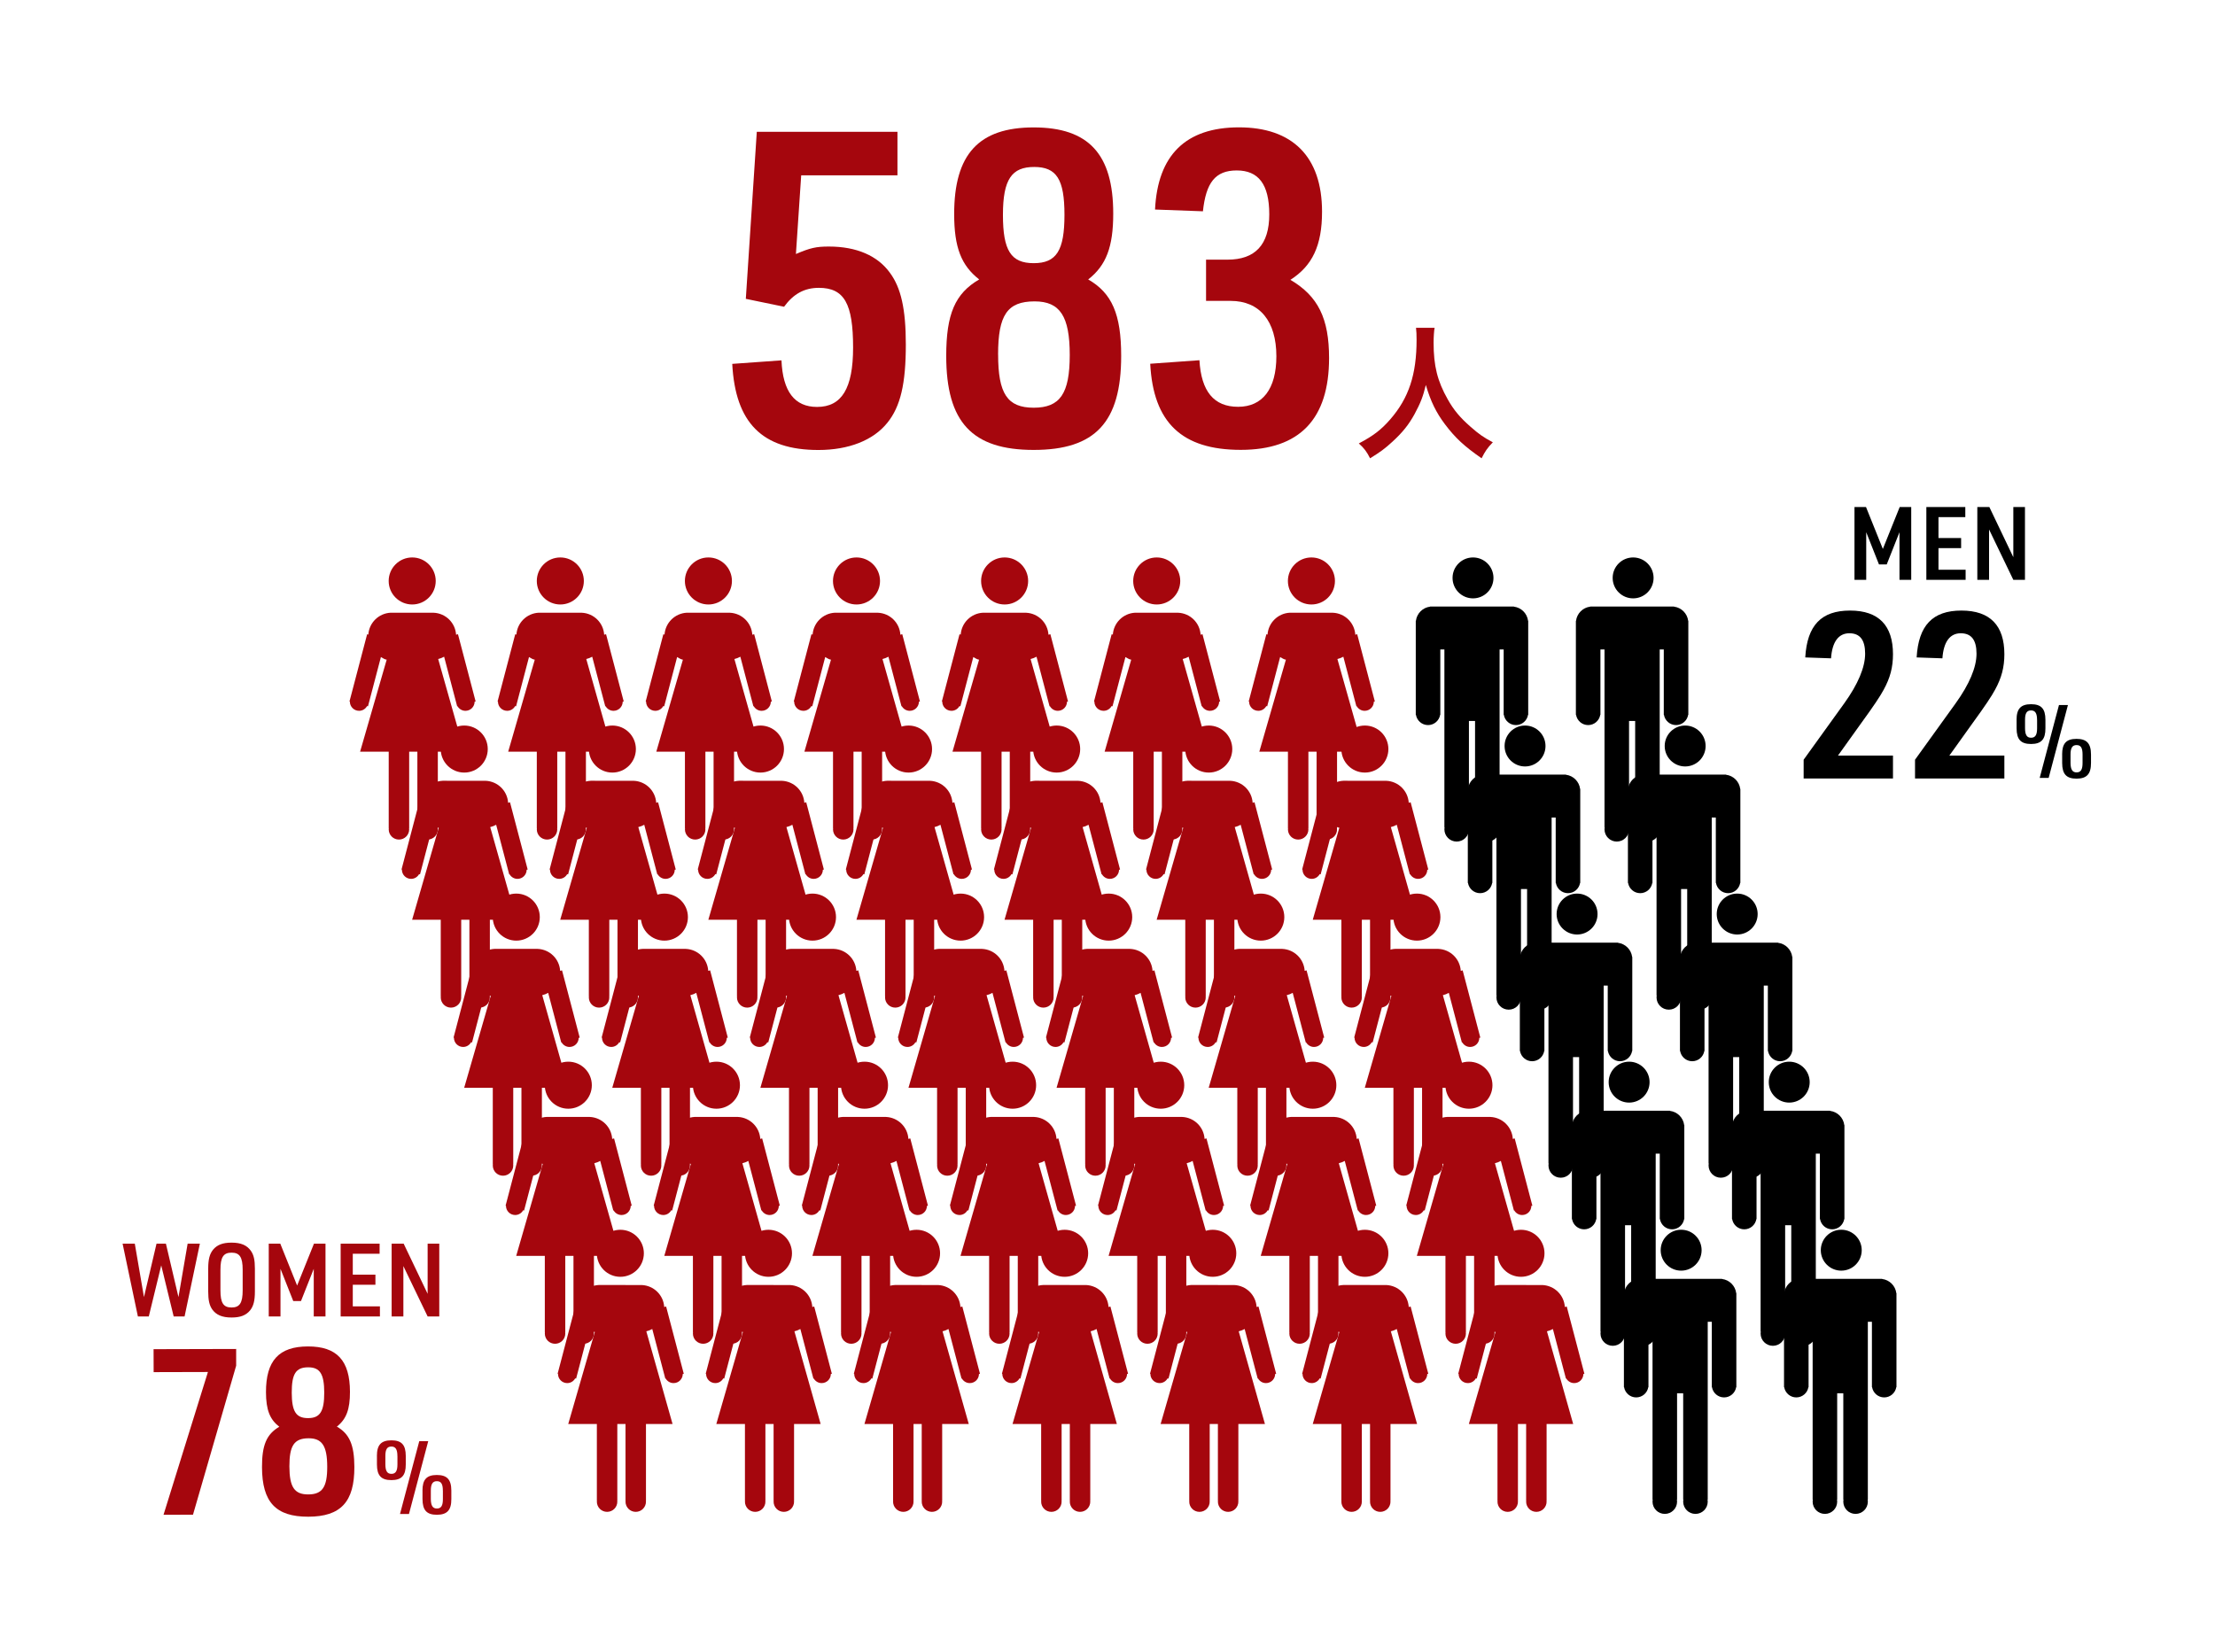
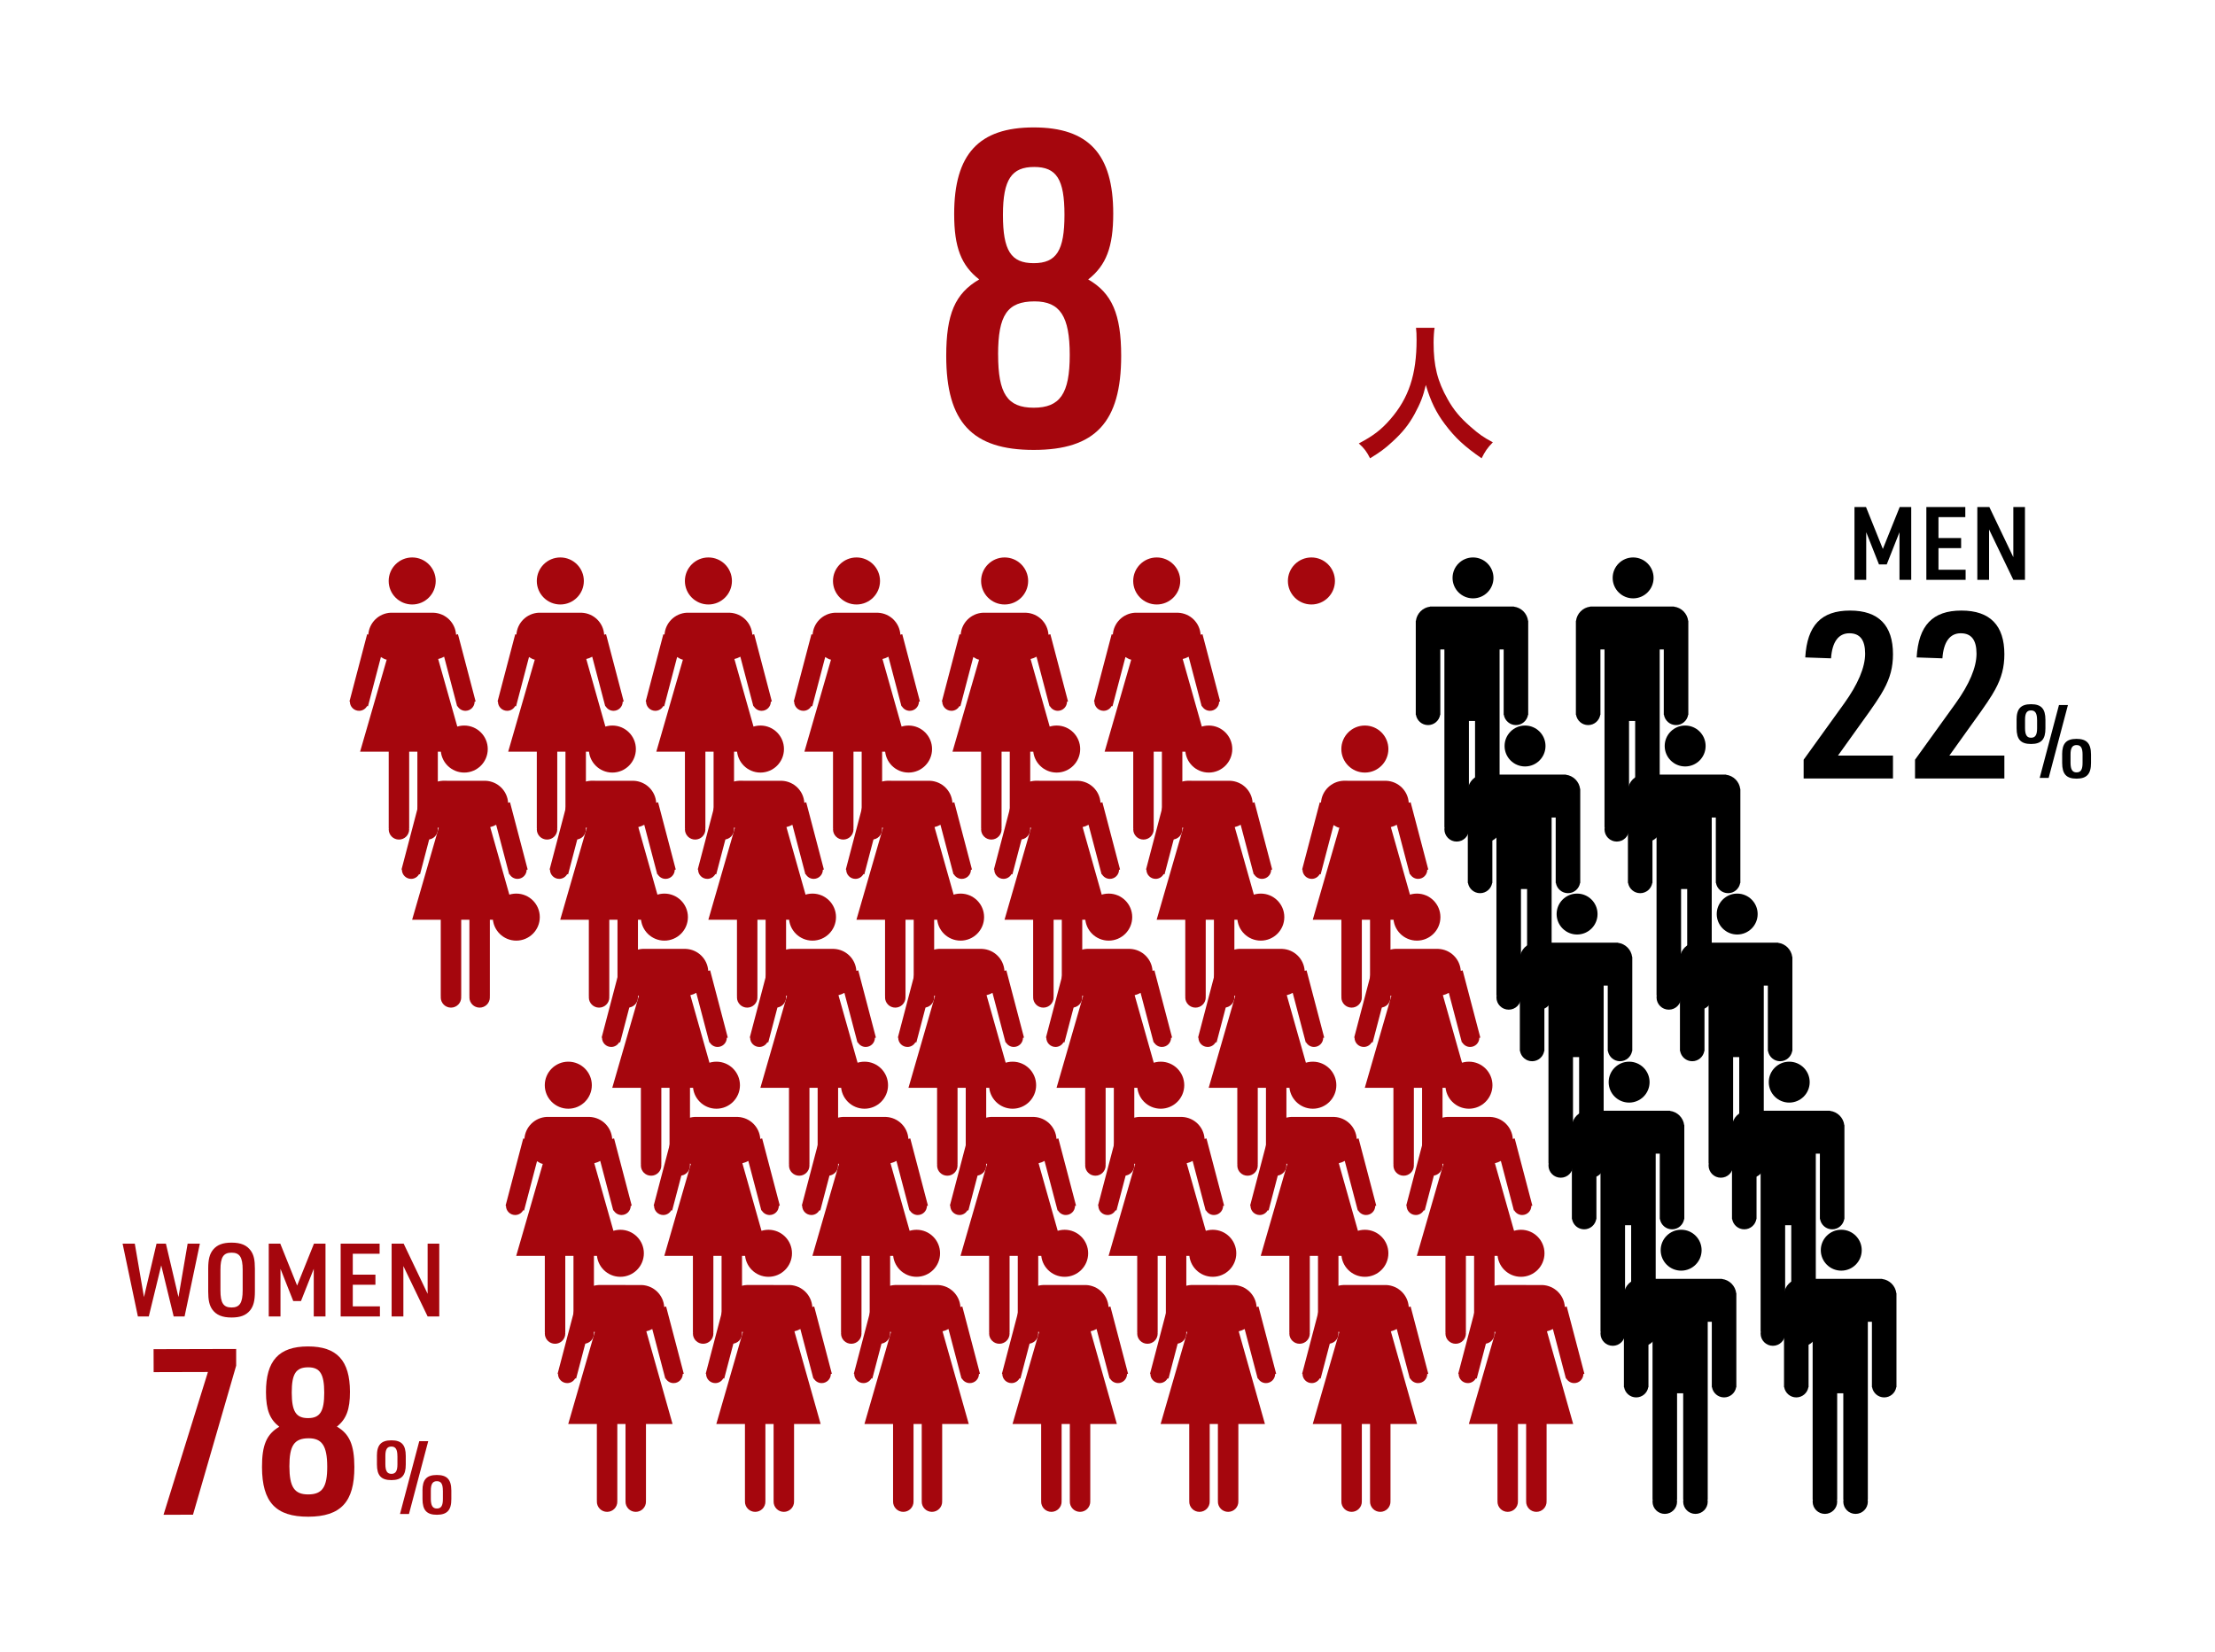
<svg xmlns="http://www.w3.org/2000/svg" id="_レイヤー_2" data-name="レイヤー 2" viewBox="0 0 630 470">
  <defs>
    <style>
      .cls-1 {
        fill: none;
      }

      .cls-1, .cls-2, .cls-3 {
        stroke-width: 0px;
      }

      .cls-2 {
        fill: #a5060d;
      }

      .cls-3 {
        fill: #000;
      }
    </style>
  </defs>
  <g id="_レイヤー_2-2" data-name="レイヤー 2">
    <g>
      <g>
-         <path class="cls-2" d="M215.26,37.5h40v12.38h-27.38l-1.5,22.38c4.12-1.75,5.75-2.12,9.38-2.12,7.88,0,13.88,2.62,17.38,7.5,3.12,4.25,4.5,10.25,4.5,20.38,0,11.12-1.5,17.62-5.25,22.25-4,5-11,7.75-19.62,7.75-16,0-23.62-7.75-24.5-24.5l14-1c.38,8.88,3.75,13.25,10.12,13.25,7,0,10.25-5.25,10.25-16.88,0-12.5-2.5-17-9.75-17-4.12,0-7.25,1.75-9.88,5.38l-10.88-2.25,3.12-47.5Z" />
        <path class="cls-2" d="M271.39,60.87c0-17,7-24.62,22.62-24.62s22.62,7.62,22.62,24.5c0,9.5-2,14.75-7.12,18.75,6.75,3.88,9.38,9.88,9.38,21.75,0,18.88-7.38,26.75-24.88,26.75s-24.88-7.88-24.88-26.75c0-11.88,2.5-17.75,9.38-21.75-5.12-4-7.12-9.12-7.12-18.62ZM283.89,100.87c0,11.12,2.62,15.12,10.12,15.12s10.25-4,10.25-15-2.75-15.25-10-15.25c-7.75,0-10.38,3.88-10.38,15.12ZM285.26,61.12c0,10.12,2.25,13.75,8.75,13.75s8.75-3.62,8.75-13.75-2.25-13.62-8.62-13.62-8.88,3.5-8.88,13.62Z" />
-         <path class="cls-2" d="M343.01,73.87h6.12c7.88,0,11.88-4.25,11.88-12.88s-3.12-12.5-9.25-12.5-8.75,3.5-9.62,11.62l-13.62-.5c.75-15.5,8.75-23.38,23.88-23.38s23.62,8.25,23.62,24c0,9.62-2.75,15.38-9,19.38,7.88,4.62,11,11,11,22.25,0,17.38-8.38,26.12-25.12,26.12s-24.88-7.75-25.75-24.5l14-1c.5,8.88,4.12,13.25,11,13.25s10.88-5,10.88-14.38c0-10-4.75-15.75-13-15.75h-7v-11.75Z" />
      </g>
      <path class="cls-2" d="M408.04,93.24c-.16.7-.29,2.75-.29,4.22,0,6.6,1.07,10.94,4.02,16.15,1.72,3.07,3.57,5.25,6.48,7.79,2.42,2.13,3.65,2.99,6.35,4.43-1.56,1.6-2.21,2.58-3.2,4.55-5-3.48-7.5-5.82-10.41-9.67-2.5-3.32-4.06-6.48-5.45-11.19-.78,3.28-1.52,5.16-3.2,8.28-1.64,2.99-3.4,5.21-6.31,7.87-2.13,1.97-3.48,2.95-6.35,4.71-.94-1.89-1.72-2.91-3.2-4.22,4.18-2.21,6.35-3.89,8.93-6.84,5.29-6.07,7.5-12.79,7.5-22.62,0-1.6-.04-2.34-.16-3.44h5.29Z" />
    </g>
    <g>
      <g>
        <g>
          <path class="cls-2" d="M59.14,390.32l-15.44.04-.02-6.53,23.49-.06v4.75s-12.28,42.4-12.28,42.4l-8.38.02,12.63-40.62Z" />
          <path class="cls-2" d="M75.65,396.08c-.02-8.97,3.66-13.01,11.91-13.03,8.25-.02,11.96,3.99,11.98,12.9.01,5.02-1.04,7.79-3.73,9.91,3.57,2.04,4.96,5.2,4.98,11.47.03,9.96-3.86,14.13-13.1,14.16-9.24.02-13.14-4.12-13.17-14.09-.02-6.27,1.29-9.38,4.92-11.5-2.71-2.1-3.77-4.81-3.79-9.82ZM82.31,417.18c.02,5.87,1.41,7.98,5.37,7.97,4.03-.01,5.41-2.13,5.39-7.93-.02-5.87-1.47-8.05-5.3-8.04-4.09.01-5.47,2.06-5.46,8ZM82.98,396.19c.01,5.35,1.21,7.26,4.64,7.25,3.43,0,4.61-1.93,4.6-7.27-.01-5.28-1.21-7.19-4.57-7.18-3.5,0-4.68,1.86-4.67,7.21Z" />
        </g>
        <path class="cls-2" d="M107.2,414.21c0-3.13,1.18-4.44,4.11-4.45,2.9,0,4.09,1.27,4.1,4.43v2.41c.02,3.16-1.17,4.47-4.07,4.48-2.93,0-4.12-1.29-4.13-4.46v-2.41ZM113.03,414.22c0-1.89-.53-2.7-1.72-2.69-1.22,0-1.71.82-1.7,2.7v2.35c.01,1.91.51,2.72,1.73,2.72,1.19,0,1.71-.82,1.7-2.73v-2.35ZM119.25,410h2.55s-5.48,20.72-5.48,20.72h-2.55s5.48-20.72,5.48-20.72ZM120.16,424.07c0-3.16,1.18-4.44,4.08-4.45,2.9,0,4.12,1.29,4.13,4.43v2.41c.02,3.16-1.2,4.47-4.1,4.48-2.9,0-4.09-1.29-4.1-4.46v-2.41ZM125.96,424.08c0-1.92-.5-2.7-1.72-2.69-1.19,0-1.71.82-1.7,2.7v2.35c.01,1.91.54,2.73,1.73,2.72,1.22,0,1.71-.82,1.7-2.73v-2.35Z" />
      </g>
      <g>
        <path class="cls-2" d="M34.86,353.81h3.48l2.61,15.2,3.57-15.2h2.67l3.57,15.2,2.61-15.2h3.48l-4.35,20.71h-3.1l-3.54-14.53-3.54,14.53h-3.1l-4.35-20.71Z" />
        <path class="cls-2" d="M59.22,360.92c0-2.67.41-4.18,1.39-5.4,1.16-1.39,2.76-2,5.25-2,2.67,0,4.38.73,5.51,2.35.81,1.16,1.13,2.58,1.13,5.05v6.5c0,2.67-.41,4.18-1.39,5.4-1.16,1.39-2.76,2-5.25,2-2.67,0-4.38-.73-5.51-2.32-.81-1.19-1.13-2.64-1.13-5.08v-6.5ZM69.02,361.24c0-3.57-.84-4.87-3.16-4.87s-3.16,1.3-3.16,4.87v5.86c0,3.57.84,4.87,3.16,4.87s3.16-1.31,3.16-4.87v-5.86Z" />
        <path class="cls-2" d="M76.44,353.81h3.28l4.79,11.92,4.79-11.92h3.28v20.71h-3.34v-13.55l-3.63,9.17h-2.2l-3.63-9.17v13.55h-3.34v-20.71Z" />
        <path class="cls-2" d="M96.89,353.81h11.08v2.87h-7.63v5.95h6.44v2.87h-6.44v6.15h7.72v2.87h-11.17v-20.71Z" />
        <path class="cls-2" d="M111.39,353.81h3.42l6.82,14.27v-14.27h3.31v20.71h-3.31l-6.9-14.33v14.33h-3.34v-20.71Z" />
      </g>
      <g>
        <g>
          <path class="cls-3" d="M527.46,144.25h3.28l4.79,11.92,4.79-11.92h3.28v20.71h-3.34v-13.55l-3.63,9.17h-2.2l-3.63-9.17v13.55h-3.34v-20.71Z" />
          <path class="cls-3" d="M547.9,144.25h11.08v2.87h-7.63v5.95h6.44v2.87h-6.44v6.15h7.72v2.87h-11.17v-20.71Z" />
          <path class="cls-3" d="M562.4,144.25h3.42l6.82,14.27v-14.27h3.31v20.71h-3.31l-6.9-14.33v14.33h-3.34v-20.71Z" />
        </g>
        <g>
          <g>
            <path class="cls-3" d="M513,216.13l11.55-16.04c3.89-5.41,5.94-10.23,5.94-14.12s-1.45-5.81-4.49-5.81-4.88,2.38-5.21,7.13l-7.33-.26c.53-9.11,4.55-13.33,12.74-13.33s12.21,4.29,12.21,12.41c0,3.7-.79,6.73-2.64,10.1q-1.39,2.64-6.2,9.24l-6.8,9.5h15.64v6.53h-25.41v-5.35Z" />
            <path class="cls-3" d="M544.68,216.13l11.55-16.04c3.89-5.41,5.94-10.23,5.94-14.12s-1.45-5.81-4.49-5.81-4.88,2.38-5.21,7.13l-7.33-.26c.53-9.11,4.55-13.33,12.74-13.33s12.21,4.29,12.21,12.41c0,3.7-.79,6.73-2.64,10.1q-1.39,2.64-6.2,9.24l-6.8,9.5h15.64v6.53h-25.41v-5.35Z" />
          </g>
          <path class="cls-3" d="M573.56,204.79c0-3.13,1.18-4.44,4.11-4.45,2.9,0,4.09,1.27,4.1,4.43v2.41c.02,3.16-1.17,4.47-4.07,4.48-2.93,0-4.12-1.29-4.13-4.46v-2.41ZM579.39,204.8c0-1.89-.53-2.7-1.72-2.69-1.22,0-1.71.82-1.7,2.7v2.35c.01,1.91.51,2.73,1.73,2.72,1.19,0,1.71-.82,1.7-2.73v-2.35ZM585.62,200.58h2.55s-5.48,20.72-5.48,20.72h-2.55s5.48-20.72,5.48-20.72ZM586.52,214.65c0-3.16,1.18-4.44,4.08-4.45,2.9,0,4.12,1.29,4.13,4.43v2.41c.01,3.16-1.2,4.47-4.1,4.48-2.9,0-4.09-1.29-4.1-4.46v-2.41ZM592.33,214.66c0-1.91-.5-2.7-1.72-2.69-1.19,0-1.71.82-1.7,2.7v2.35c.01,1.91.54,2.73,1.72,2.72,1.22,0,1.71-.82,1.7-2.73v-2.35Z" />
        </g>
      </g>
      <g>
        <circle class="cls-2" cx="285.74" cy="165.28" r="6.69" />
        <path class="cls-2" d="M298.73,180.43l-.52.14c-.21-3.4-2.96-6.1-6.38-6.25h0s-12.21-.01-12.21-.01h0c-3.4.16-6.14,2.84-6.37,6.22l-.34-.09-5.02,19.12.11.03s0,0,0,.01c0,1.45,1.17,2.62,2.62,2.62.98,0,1.83-.55,2.27-1.35l.26.07,3.68-14.02c.62.32.93.64,1.64.76l-7.56,26.17h8.14v21.77h.03c-.01.11-.03.21-.03.32,0,1.61,1.3,2.91,2.91,2.91s2.91-1.3,2.91-2.91c0-.11-.02-.22-.03-.32h.03v-21.77h2.33v21.77h.03c-.01.11-.03.21-.03.32,0,1.61,1.3,2.91,2.91,2.91s2.91-1.3,2.91-2.91c0-.11-.02-.22-.03-.32h.03v-21.77h7.56l-7.46-26.36c.6-.14,1.16-.37,1.69-.66l3.71,14.11.1-.03c.45.78,1.29,1.31,2.25,1.31,1.43,0,2.6-1.15,2.61-2.58l.29-.08-5.02-19.12Z" />
      </g>
      <g>
        <circle class="cls-2" cx="300.54" cy="213.1" r="6.69" />
        <path class="cls-2" d="M313.53,228.24l-.52.14c-.21-3.4-2.96-6.1-6.38-6.25h0s-12.21-.01-12.21-.01h0c-3.4.16-6.14,2.84-6.37,6.22l-.34-.09-5.02,19.12.11.03s0,0,0,.01c0,1.45,1.17,2.62,2.62,2.62.98,0,1.83-.55,2.27-1.35l.26.07,3.68-14.02c.62.32.93.64,1.64.76l-7.56,26.17h8.14v21.77h.03c-.01.11-.03.21-.03.32,0,1.61,1.3,2.91,2.91,2.91s2.91-1.3,2.91-2.91c0-.11-.02-.22-.03-.32h.03v-21.77h2.33v21.77h.03c-.01.11-.03.21-.03.32,0,1.61,1.3,2.91,2.91,2.91s2.91-1.3,2.91-2.91c0-.11-.02-.22-.03-.32h.03v-21.77h7.56l-7.46-26.36c.6-.14,1.16-.37,1.69-.66l3.71,14.11.1-.03c.45.78,1.29,1.31,2.25,1.31,1.43,0,2.6-1.15,2.61-2.58l.29-.08-5.02-19.12Z" />
      </g>
      <g>
        <circle class="cls-2" cx="315.34" cy="260.91" r="6.69" />
        <path class="cls-2" d="M328.33,276.06l-.52.14c-.21-3.4-2.96-6.1-6.38-6.25h0s-12.21-.01-12.21-.01h0c-3.4.16-6.14,2.84-6.37,6.22l-.34-.09-5.02,19.12.11.03s0,0,0,.01c0,1.45,1.17,2.62,2.62,2.62.98,0,1.83-.55,2.27-1.35l.26.07,3.68-14.02c.62.32.93.64,1.64.76l-7.56,26.17h8.14v21.77h.03c-.01.11-.03.21-.03.32,0,1.61,1.3,2.91,2.91,2.91s2.91-1.3,2.91-2.91c0-.11-.02-.22-.03-.32h.03v-21.77h2.33v21.77h.03c-.01.11-.03.21-.03.32,0,1.61,1.3,2.91,2.91,2.91s2.91-1.3,2.91-2.91c0-.11-.02-.22-.03-.32h.03v-21.77h7.56l-7.46-26.36c.6-.14,1.16-.37,1.69-.66l3.71,14.11.1-.03c.45.78,1.29,1.31,2.25,1.31,1.43,0,2.6-1.15,2.61-2.58l.29-.08-5.02-19.12Z" />
      </g>
      <g>
        <circle class="cls-2" cx="330.14" cy="308.73" r="6.69" />
        <path class="cls-2" d="M343.13,323.87l-.52.14c-.21-3.4-2.96-6.1-6.38-6.25h0s-12.21-.01-12.21-.01h0c-3.4.16-6.14,2.84-6.37,6.22l-.34-.09-5.02,19.12.11.03s0,0,0,.01c0,1.45,1.17,2.62,2.62,2.62.98,0,1.83-.55,2.27-1.35l.26.07,3.68-14.02c.62.32.93.64,1.64.76l-7.56,26.17h8.14v21.77h.03c-.01.11-.03.21-.03.32,0,1.61,1.3,2.91,2.91,2.91s2.91-1.3,2.91-2.91c0-.11-.02-.22-.03-.32h.03v-21.77h2.33v21.77h.03c-.01.11-.03.21-.03.32,0,1.61,1.3,2.91,2.91,2.91s2.91-1.3,2.91-2.91c0-.11-.02-.22-.03-.32h.03v-21.77h7.56l-7.46-26.36c.6-.14,1.16-.37,1.69-.66l3.71,14.11.1-.03c.45.78,1.29,1.31,2.25,1.31,1.43,0,2.6-1.15,2.61-2.58l.29-.08-5.02-19.12Z" />
      </g>
      <g>
        <circle class="cls-3" cx="418.96" cy="164.41" r="5.82" />
        <path class="cls-3" d="M434.62,176.62c-.26-2.1-1.93-3.77-4.03-4.03v-.04h-23.84v.04c-2.1.26-3.77,1.93-4.03,4.03h-.04v26.75h.05c.28,1.65,1.71,2.91,3.44,2.91s3.16-1.26,3.44-2.91h.05v-18.61h1.16v50.59h.05c-.03.19-.05.38-.05.58,0,1.93,1.56,3.49,3.49,3.49s3.49-1.56,3.49-3.49c0-.2-.02-.39-.05-.58h.05v-30.24h1.74v30.24h.05c-.03.19-.05.38-.05.58,0,1.93,1.56,3.49,3.49,3.49s3.49-1.56,3.49-3.49c0-.2-.02-.39-.05-.58h.05v-50.59h1.16v18.61h.05c.28,1.65,1.71,2.91,3.44,2.91s3.16-1.26,3.44-2.91h.05v-26.75h-.04Z" />
      </g>
      <g>
        <circle class="cls-3" cx="433.76" cy="212.23" r="5.82" />
        <path class="cls-3" d="M449.42,224.44c-.26-2.1-1.93-3.77-4.03-4.03v-.04h-23.84v.04c-2.1.26-3.77,1.93-4.03,4.03h-.04v26.75h.05c.28,1.65,1.71,2.91,3.44,2.91s3.16-1.26,3.44-2.91h.05v-18.61h1.16v50.59h.05c-.03.19-.05.38-.05.58,0,1.93,1.56,3.49,3.49,3.49s3.49-1.56,3.49-3.49c0-.2-.02-.39-.05-.58h.05v-30.24h1.74v30.24h.05c-.03.19-.05.38-.05.58,0,1.93,1.56,3.49,3.49,3.49s3.49-1.56,3.49-3.49c0-.2-.02-.39-.05-.58h.05v-50.59h1.16v18.61h.05c.28,1.65,1.71,2.91,3.44,2.91s3.16-1.26,3.44-2.91h.05v-26.75h-.04Z" />
      </g>
      <g>
        <circle class="cls-3" cx="448.56" cy="260.04" r="5.82" />
        <path class="cls-3" d="M464.22,272.25c-.26-2.1-1.93-3.77-4.03-4.03v-.04h-23.84v.04c-2.1.26-3.77,1.93-4.03,4.03h-.04v26.75h.05c.28,1.65,1.71,2.91,3.44,2.91s3.16-1.26,3.44-2.91h.05v-18.61h1.16v50.59h.05c-.03.19-.05.38-.05.58,0,1.93,1.56,3.49,3.49,3.49s3.49-1.56,3.49-3.49c0-.2-.02-.39-.05-.58h.05v-30.24h1.74v30.24h.05c-.03.19-.05.38-.05.58,0,1.93,1.56,3.49,3.49,3.49s3.49-1.56,3.49-3.49c0-.2-.02-.39-.05-.58h.05v-50.59h1.16v18.61h.05c.28,1.65,1.71,2.91,3.44,2.91s3.16-1.26,3.44-2.91h.05v-26.75h-.04Z" />
      </g>
      <g>
        <circle class="cls-3" cx="463.36" cy="307.86" r="5.82" />
        <path class="cls-3" d="M479.02,320.07c-.26-2.1-1.93-3.77-4.03-4.03v-.04h-23.84v.04c-2.1.26-3.77,1.93-4.03,4.03h-.04v26.75h.05c.28,1.65,1.71,2.91,3.44,2.91s3.16-1.26,3.44-2.91h.05v-18.61h1.16v50.59h.05c-.03.19-.05.38-.05.58,0,1.93,1.56,3.49,3.49,3.49s3.49-1.56,3.49-3.49c0-.2-.02-.39-.05-.58h.05v-30.24h1.74v30.24h.05c-.03.19-.05.38-.05.58,0,1.93,1.56,3.49,3.49,3.49s3.49-1.56,3.49-3.49c0-.2-.02-.39-.05-.58h.05v-50.59h1.16v18.61h.05c.28,1.65,1.71,2.91,3.44,2.91s3.16-1.26,3.44-2.91h.05v-26.75h-.04Z" />
      </g>
      <g>
        <circle class="cls-3" cx="478.16" cy="355.67" r="5.82" />
        <path class="cls-3" d="M493.82,367.89c-.26-2.1-1.93-3.77-4.03-4.03v-.04h-23.84v.04c-2.1.26-3.77,1.93-4.03,4.03h-.04v26.75h.05c.28,1.65,1.71,2.91,3.44,2.91s3.16-1.26,3.44-2.91h.05v-18.61h1.16v50.59h.05c-.03.19-.05.38-.05.58,0,1.93,1.56,3.49,3.49,3.49s3.49-1.56,3.49-3.49c0-.2-.02-.39-.05-.58h.05v-30.24h1.74v30.24h.05c-.03.19-.05.38-.05.58,0,1.93,1.56,3.49,3.49,3.49s3.49-1.56,3.49-3.49c0-.2-.02-.39-.05-.58h.05v-50.59h1.16v18.61h.05c.28,1.65,1.71,2.91,3.44,2.91s3.16-1.26,3.44-2.91h.05v-26.75h-.04Z" />
      </g>
      <g>
        <circle class="cls-3" cx="464.5" cy="164.41" r="5.82" />
        <path class="cls-3" d="M480.16,176.62c-.26-2.1-1.93-3.77-4.03-4.03v-.04h-23.84v.04c-2.1.26-3.77,1.93-4.03,4.03h-.04v26.75h.05c.28,1.65,1.71,2.91,3.44,2.91s3.16-1.26,3.44-2.91h.05v-18.61h1.16v50.59h.05c-.03.19-.05.38-.05.58,0,1.93,1.56,3.49,3.49,3.49s3.49-1.56,3.49-3.49c0-.2-.02-.39-.05-.58h.05v-30.24h1.74v30.24h.05c-.03.19-.05.38-.05.58,0,1.93,1.56,3.49,3.49,3.49s3.49-1.56,3.49-3.49c0-.2-.02-.39-.05-.58h.05v-50.59h1.16v18.61h.05c.28,1.65,1.71,2.91,3.44,2.91s3.16-1.26,3.44-2.91h.05v-26.75h-.04Z" />
      </g>
      <g>
        <circle class="cls-3" cx="479.3" cy="212.23" r="5.82" />
        <path class="cls-3" d="M494.96,224.44c-.26-2.1-1.93-3.77-4.03-4.03v-.04h-23.84v.04c-2.1.26-3.77,1.93-4.03,4.03h-.04v26.75h.05c.28,1.65,1.71,2.91,3.44,2.91s3.16-1.26,3.44-2.91h.05v-18.61h1.16v50.59h.05c-.03.19-.05.38-.05.58,0,1.93,1.56,3.49,3.49,3.49s3.49-1.56,3.49-3.49c0-.2-.02-.39-.05-.58h.05v-30.24h1.74v30.24h.05c-.03.19-.05.38-.05.58,0,1.93,1.56,3.49,3.49,3.49s3.49-1.56,3.49-3.49c0-.2-.02-.39-.05-.58h.05v-50.59h1.16v18.61h.05c.28,1.65,1.71,2.91,3.44,2.91s3.16-1.26,3.44-2.91h.05v-26.75h-.04Z" />
      </g>
      <g>
        <circle class="cls-3" cx="494.1" cy="260.04" r="5.82" />
        <path class="cls-3" d="M509.76,272.25c-.26-2.1-1.93-3.77-4.03-4.03v-.04h-23.84v.04c-2.1.26-3.77,1.93-4.03,4.03h-.04v26.75h.05c.28,1.65,1.71,2.91,3.44,2.91s3.16-1.26,3.44-2.91h.05v-18.61h1.16v50.59h.05c-.03.19-.05.38-.05.58,0,1.93,1.56,3.49,3.49,3.49s3.49-1.56,3.49-3.49c0-.2-.02-.39-.05-.58h.05v-30.24h1.74v30.24h.05c-.03.19-.05.38-.05.58,0,1.93,1.56,3.49,3.49,3.49s3.49-1.56,3.49-3.49c0-.2-.02-.39-.05-.58h.05v-50.59h1.16v18.61h.05c.28,1.65,1.71,2.91,3.44,2.91s3.16-1.26,3.44-2.91h.05v-26.75h-.04Z" />
      </g>
      <g>
        <circle class="cls-3" cx="508.9" cy="307.86" r="5.82" />
        <path class="cls-3" d="M524.56,320.07c-.26-2.1-1.93-3.77-4.03-4.03v-.04h-23.84v.04c-2.1.26-3.77,1.93-4.03,4.03h-.04v26.75h.05c.28,1.65,1.71,2.91,3.44,2.91s3.16-1.26,3.44-2.91h.05v-18.61h1.16v50.59h.05c-.03.19-.05.38-.05.58,0,1.93,1.56,3.49,3.49,3.49s3.49-1.56,3.49-3.49c0-.2-.02-.39-.05-.58h.05v-30.24h1.74v30.24h.05c-.03.19-.05.38-.05.58,0,1.93,1.56,3.49,3.49,3.49s3.49-1.56,3.49-3.49c0-.2-.02-.39-.05-.58h.05v-50.59h1.16v18.61h.05c.28,1.65,1.71,2.91,3.44,2.91s3.16-1.26,3.44-2.91h.05v-26.75h-.04Z" />
      </g>
      <g>
        <circle class="cls-3" cx="523.7" cy="355.67" r="5.82" />
        <path class="cls-3" d="M539.36,367.89c-.26-2.1-1.93-3.77-4.03-4.03v-.04h-23.84v.04c-2.1.26-3.77,1.93-4.03,4.03h-.04v26.75h.05c.28,1.65,1.71,2.91,3.44,2.91s3.16-1.26,3.44-2.91h.05v-18.61h1.16v50.59h.05c-.03.19-.05.38-.05.58,0,1.93,1.56,3.49,3.49,3.49s3.49-1.56,3.49-3.49c0-.2-.02-.39-.05-.58h.05v-30.24h1.74v30.24h.05c-.03.19-.05.38-.05.58,0,1.93,1.56,3.49,3.49,3.49s3.49-1.56,3.49-3.49c0-.2-.02-.39-.05-.58h.05v-50.59h1.16v18.61h.05c.28,1.65,1.71,2.91,3.44,2.91s3.16-1.26,3.44-2.91h.05v-26.75h-.04Z" />
      </g>
      <g>
        <circle class="cls-2" cx="344.94" cy="356.55" r="6.69" />
        <path class="cls-2" d="M357.93,371.69l-.52.14c-.21-3.4-2.96-6.1-6.38-6.25h0s-12.21-.01-12.21-.01h0c-3.4.16-6.14,2.84-6.37,6.22l-.34-.09-5.02,19.12.11.03s0,0,0,.01c0,1.45,1.17,2.62,2.62,2.62.98,0,1.83-.55,2.27-1.35l.26.07,3.68-14.02c.62.32.93.64,1.64.76l-7.56,26.17h8.14v21.77h.03c-.01.11-.03.21-.03.32,0,1.61,1.3,2.91,2.91,2.91s2.91-1.3,2.91-2.91c0-.11-.02-.22-.03-.32h.03v-21.77h2.33v21.77h.03c-.01.11-.03.21-.03.32,0,1.61,1.3,2.91,2.91,2.91s2.91-1.3,2.91-2.91c0-.11-.02-.22-.03-.32h.03v-21.77h7.56l-7.46-26.36c.6-.14,1.16-.37,1.69-.66l3.71,14.11.1-.03c.45.78,1.29,1.31,2.25,1.31,1.43,0,2.6-1.15,2.61-2.58l.29-.08-5.02-19.12Z" />
      </g>
      <g>
        <circle class="cls-2" cx="388.2" cy="213.1" r="6.69" />
        <path class="cls-2" d="M401.2,228.24l-.52.14c-.21-3.4-2.96-6.1-6.38-6.25h0s-12.21-.01-12.21-.01h0c-3.4.16-6.14,2.84-6.37,6.22l-.34-.09-5.02,19.12.11.03s0,0,0,.01c0,1.45,1.17,2.62,2.62,2.62.98,0,1.83-.55,2.27-1.35l.26.07,3.68-14.02c.62.32.93.64,1.64.76l-7.56,26.17h8.14v21.77h.03c-.01.11-.03.21-.03.32,0,1.61,1.3,2.91,2.91,2.91s2.91-1.3,2.91-2.91c0-.11-.02-.22-.03-.32h.03v-21.77h2.33v21.77h.03c-.01.11-.03.21-.03.32,0,1.61,1.3,2.91,2.91,2.91s2.91-1.3,2.91-2.91c0-.11-.02-.22-.03-.32h.03v-21.77h7.56l-7.46-26.36c.6-.14,1.16-.37,1.69-.66l3.71,14.11.1-.03c.45.78,1.29,1.31,2.25,1.31,1.43,0,2.6-1.15,2.61-2.58l.29-.08-5.02-19.12Z" />
      </g>
      <g>
        <circle class="cls-2" cx="403" cy="260.91" r="6.69" />
        <path class="cls-2" d="M416,276.06l-.52.14c-.21-3.4-2.96-6.1-6.38-6.25h0s-12.21-.01-12.21-.01h0c-3.4.16-6.14,2.84-6.37,6.22l-.34-.09-5.02,19.12.11.03s0,0,0,.01c0,1.45,1.17,2.62,2.62,2.62.98,0,1.83-.55,2.27-1.35l.26.07,3.68-14.02c.62.32.93.64,1.64.76l-7.56,26.17h8.14v21.77h.03c-.01.11-.03.21-.03.32,0,1.61,1.3,2.91,2.91,2.91s2.91-1.3,2.91-2.91c0-.11-.02-.22-.03-.32h.03v-21.77h2.33v21.77h.03c-.01.11-.03.21-.03.32,0,1.61,1.3,2.91,2.91,2.91s2.91-1.3,2.91-2.91c0-.11-.02-.22-.03-.32h.03v-21.77h7.56l-7.46-26.36c.6-.14,1.16-.37,1.69-.66l3.71,14.11.1-.03c.45.78,1.29,1.31,2.25,1.31,1.43,0,2.6-1.15,2.61-2.58l.29-.08-5.02-19.12Z" />
      </g>
      <g>
        <circle class="cls-2" cx="417.8" cy="308.73" r="6.69" />
        <path class="cls-2" d="M430.8,323.87l-.52.14c-.21-3.4-2.96-6.1-6.38-6.25h0s-12.21-.01-12.21-.01h0c-3.4.16-6.14,2.84-6.37,6.22l-.34-.09-5.02,19.12.11.03s0,0,0,.01c0,1.45,1.17,2.62,2.62,2.62.98,0,1.83-.55,2.27-1.35l.26.07,3.68-14.02c.62.32.93.64,1.64.76l-7.56,26.17h8.14v21.77h.03c-.01.11-.03.21-.03.32,0,1.61,1.3,2.91,2.91,2.91s2.91-1.3,2.91-2.91c0-.11-.02-.22-.03-.32h.03v-21.77h2.33v21.77h.03c-.01.11-.03.21-.03.32,0,1.61,1.3,2.91,2.91,2.91s2.91-1.3,2.91-2.91c0-.11-.02-.22-.03-.32h.03v-21.77h7.56l-7.46-26.36c.6-.14,1.16-.37,1.69-.66l3.71,14.11.1-.03c.45.78,1.29,1.31,2.25,1.31,1.43,0,2.6-1.15,2.61-2.58l.29-.08-5.02-19.12Z" />
      </g>
      <g>
        <circle class="cls-2" cx="432.6" cy="356.55" r="6.69" />
        <path class="cls-2" d="M445.6,371.69l-.52.14c-.21-3.4-2.96-6.1-6.38-6.25h0s-12.21-.01-12.21-.01h0c-3.4.16-6.14,2.84-6.37,6.22l-.34-.09-5.02,19.12.11.03s0,0,0,.01c0,1.45,1.17,2.62,2.62,2.62.98,0,1.83-.55,2.27-1.35l.26.07,3.68-14.02c.62.32.93.64,1.64.76l-7.56,26.17h8.14v21.77h.03c-.01.11-.03.21-.03.32,0,1.61,1.3,2.91,2.91,2.91s2.91-1.3,2.91-2.91c0-.11-.02-.22-.03-.32h.03v-21.77h2.33v21.77h.03c-.01.11-.03.21-.03.32,0,1.61,1.3,2.91,2.91,2.91s2.91-1.3,2.91-2.91c0-.11-.02-.22-.03-.32h.03v-21.77h7.56l-7.46-26.36c.6-.14,1.16-.37,1.69-.66l3.71,14.11.1-.03c.45.78,1.29,1.31,2.25,1.31,1.43,0,2.6-1.15,2.61-2.58l.29-.08-5.02-19.12Z" />
      </g>
      <g>
        <circle class="cls-2" cx="329" cy="165.28" r="6.69" />
        <path class="cls-2" d="M342,180.43l-.52.14c-.21-3.4-2.96-6.1-6.38-6.25h0s-12.21-.01-12.21-.01h0c-3.4.16-6.14,2.84-6.37,6.22l-.34-.09-5.02,19.12.11.03s0,0,0,.01c0,1.45,1.17,2.62,2.62,2.62.98,0,1.83-.55,2.27-1.35l.26.07,3.68-14.02c.62.32.93.64,1.64.76l-7.56,26.17h8.14v21.77h.03c-.01.11-.03.21-.03.32,0,1.61,1.3,2.91,2.91,2.91s2.91-1.3,2.91-2.91c0-.11-.02-.22-.03-.32h.03v-21.77h2.33v21.77h.03c-.01.11-.03.21-.03.32,0,1.61,1.3,2.91,2.91,2.91s2.91-1.3,2.91-2.91c0-.11-.02-.22-.03-.32h.03v-21.77h7.56l-7.46-26.36c.6-.14,1.16-.37,1.69-.66l3.71,14.11.1-.03c.45.78,1.29,1.31,2.25,1.31,1.43,0,2.6-1.15,2.61-2.58l.29-.08-5.02-19.12Z" />
      </g>
      <g>
        <circle class="cls-2" cx="373" cy="165.28" r="6.69" />
-         <path class="cls-2" d="M386,180.43l-.52.14c-.21-3.4-2.96-6.1-6.38-6.25h0s-12.21-.01-12.21-.01h0c-3.4.16-6.14,2.84-6.37,6.22l-.34-.09-5.02,19.12.11.03s0,0,0,.01c0,1.45,1.17,2.62,2.62,2.62.98,0,1.83-.55,2.27-1.35l.26.07,3.68-14.02c.62.32.93.64,1.64.76l-7.56,26.17h8.14v21.77h.03c-.01.11-.03.21-.03.32,0,1.61,1.3,2.91,2.91,2.91s2.91-1.3,2.91-2.91c0-.11-.02-.22-.03-.32h.03v-21.77h2.33v21.77h.03c-.01.11-.03.21-.03.32,0,1.61,1.3,2.91,2.91,2.91s2.91-1.3,2.91-2.91c0-.11-.02-.22-.03-.32h.03v-21.77h7.56l-7.46-26.36c.6-.14,1.16-.37,1.69-.66l3.71,14.11.1-.03c.45.78,1.29,1.31,2.25,1.31,1.43,0,2.6-1.15,2.61-2.58l.29-.08-5.02-19.12Z" />
      </g>
      <g>
        <circle class="cls-2" cx="343.8" cy="213.1" r="6.69" />
        <path class="cls-2" d="M356.8,228.24l-.52.14c-.21-3.4-2.96-6.1-6.38-6.25h0s-12.21-.01-12.21-.01h0c-3.4.16-6.14,2.84-6.37,6.22l-.34-.09-5.02,19.12.11.03s0,0,0,.01c0,1.45,1.17,2.62,2.62,2.62.98,0,1.83-.55,2.27-1.35l.26.07,3.68-14.02c.62.32.93.64,1.64.76l-7.56,26.17h8.14v21.77h.03c-.01.11-.03.21-.03.32,0,1.61,1.3,2.91,2.91,2.91s2.91-1.3,2.91-2.91c0-.11-.02-.22-.03-.32h.03v-21.77h2.33v21.77h.03c-.01.11-.03.21-.03.32,0,1.61,1.3,2.91,2.91,2.91s2.91-1.3,2.91-2.91c0-.11-.02-.22-.03-.32h.03v-21.77h7.56l-7.46-26.36c.6-.14,1.16-.37,1.69-.66l3.71,14.11.1-.03c.45.78,1.29,1.31,2.25,1.31,1.43,0,2.6-1.15,2.61-2.58l.29-.08-5.02-19.12Z" />
      </g>
      <g>
        <circle class="cls-2" cx="358.6" cy="260.91" r="6.69" />
        <path class="cls-2" d="M371.6,276.06l-.52.14c-.21-3.4-2.96-6.1-6.38-6.25h0s-12.21-.01-12.21-.01h0c-3.4.16-6.14,2.84-6.37,6.22l-.34-.09-5.02,19.12.11.03s0,0,0,.01c0,1.45,1.17,2.62,2.62,2.62.98,0,1.83-.55,2.27-1.35l.26.07,3.68-14.02c.62.32.93.64,1.64.76l-7.56,26.17h8.14v21.77h.03c-.01.11-.03.21-.03.32,0,1.61,1.3,2.91,2.91,2.91s2.91-1.3,2.91-2.91c0-.11-.02-.22-.03-.32h.03v-21.77h2.33v21.77h.03c-.01.11-.03.21-.03.32,0,1.61,1.3,2.91,2.91,2.91s2.91-1.3,2.91-2.91c0-.11-.02-.22-.03-.32h.03v-21.77h7.56l-7.46-26.36c.6-.14,1.16-.37,1.69-.66l3.71,14.11.1-.03c.45.78,1.29,1.31,2.25,1.31,1.43,0,2.6-1.15,2.61-2.58l.29-.08-5.02-19.12Z" />
      </g>
      <g>
        <circle class="cls-2" cx="373.4" cy="308.73" r="6.69" />
        <path class="cls-2" d="M386.4,323.87l-.52.14c-.21-3.4-2.96-6.1-6.38-6.25h0s-12.21-.01-12.21-.01h0c-3.4.16-6.14,2.84-6.37,6.22l-.34-.09-5.02,19.12.11.03s0,0,0,.01c0,1.45,1.17,2.62,2.62,2.62.98,0,1.83-.55,2.27-1.35l.26.07,3.68-14.02c.62.32.93.64,1.64.76l-7.56,26.17h8.14v21.77h.03c-.01.11-.03.21-.03.32,0,1.61,1.3,2.91,2.91,2.91s2.91-1.3,2.91-2.91c0-.11-.02-.22-.03-.32h.03v-21.77h2.33v21.77h.03c-.01.11-.03.21-.03.32,0,1.61,1.3,2.91,2.91,2.91s2.91-1.3,2.91-2.91c0-.11-.02-.22-.03-.32h.03v-21.77h7.56l-7.46-26.36c.6-.14,1.16-.37,1.69-.66l3.71,14.11.1-.03c.45.78,1.29,1.31,2.25,1.31,1.43,0,2.6-1.15,2.61-2.58l.29-.08-5.02-19.12Z" />
      </g>
      <g>
        <circle class="cls-2" cx="388.2" cy="356.55" r="6.69" />
        <path class="cls-2" d="M401.2,371.69l-.52.14c-.21-3.4-2.96-6.1-6.38-6.25h0s-12.21-.01-12.21-.01h0c-3.4.16-6.14,2.84-6.37,6.22l-.34-.09-5.02,19.12.11.03s0,0,0,.01c0,1.45,1.17,2.62,2.62,2.62.98,0,1.83-.55,2.27-1.35l.26.07,3.68-14.02c.62.32.93.64,1.64.76l-7.56,26.17h8.14v21.77h.03c-.01.11-.03.21-.03.32,0,1.61,1.3,2.91,2.91,2.91s2.91-1.3,2.91-2.91c0-.11-.02-.22-.03-.32h.03v-21.77h2.33v21.77h.03c-.01.11-.03.21-.03.32,0,1.61,1.3,2.91,2.91,2.91s2.91-1.3,2.91-2.91c0-.11-.02-.22-.03-.32h.03v-21.77h7.56l-7.46-26.36c.6-.14,1.16-.37,1.69-.66l3.71,14.11.1-.03c.45.78,1.29,1.31,2.25,1.31,1.43,0,2.6-1.15,2.61-2.58l.29-.08-5.02-19.12Z" />
      </g>
      <g>
        <circle class="cls-2" cx="243.61" cy="165.28" r="6.69" />
        <path class="cls-2" d="M256.61,180.43l-.52.14c-.21-3.4-2.96-6.1-6.38-6.25h0s-12.21-.01-12.21-.01h0c-3.4.16-6.14,2.84-6.37,6.22l-.34-.09-5.02,19.12.11.03s0,0,0,.01c0,1.45,1.17,2.62,2.62,2.62.98,0,1.83-.55,2.27-1.35l.26.07,3.68-14.02c.62.32.93.64,1.64.76l-7.56,26.17h8.14v21.77h.03c-.01.11-.03.21-.03.32,0,1.61,1.3,2.91,2.91,2.91s2.91-1.3,2.91-2.91c0-.11-.02-.22-.03-.32h.03v-21.77h2.33v21.77h.03c-.01.11-.03.21-.03.32,0,1.61,1.3,2.91,2.91,2.91s2.91-1.3,2.91-2.91c0-.11-.02-.22-.03-.32h.03v-21.77h7.56l-7.46-26.36c.6-.14,1.16-.37,1.69-.66l3.71,14.11.1-.03c.45.78,1.29,1.31,2.25,1.31,1.43,0,2.6-1.15,2.61-2.58l.29-.08-5.02-19.12Z" />
      </g>
      <g>
        <circle class="cls-2" cx="258.41" cy="213.1" r="6.69" />
        <path class="cls-2" d="M271.41,228.24l-.52.14c-.21-3.4-2.96-6.1-6.38-6.25h0s-12.21-.01-12.21-.01h0c-3.4.16-6.14,2.84-6.37,6.22l-.34-.09-5.02,19.12.11.03s0,0,0,.01c0,1.45,1.17,2.62,2.62,2.62.98,0,1.83-.55,2.27-1.35l.26.07,3.68-14.02c.62.32.93.64,1.64.76l-7.56,26.17h8.14v21.77h.03c-.01.11-.03.21-.03.32,0,1.61,1.3,2.91,2.91,2.91s2.91-1.3,2.91-2.91c0-.11-.02-.22-.03-.32h.03v-21.77h2.33v21.77h.03c-.01.11-.03.21-.03.32,0,1.61,1.3,2.91,2.91,2.91s2.91-1.3,2.91-2.91c0-.11-.02-.22-.03-.32h.03v-21.77h7.56l-7.46-26.36c.6-.14,1.16-.37,1.69-.66l3.71,14.11.1-.03c.45.78,1.29,1.31,2.25,1.31,1.43,0,2.6-1.15,2.61-2.58l.29-.08-5.02-19.12Z" />
      </g>
      <g>
        <circle class="cls-2" cx="273.21" cy="260.91" r="6.69" />
        <path class="cls-2" d="M286.21,276.06l-.52.14c-.21-3.4-2.96-6.1-6.38-6.25h0s-12.21-.01-12.21-.01h0c-3.4.16-6.14,2.84-6.37,6.22l-.34-.09-5.02,19.12.11.03s0,0,0,.01c0,1.45,1.17,2.62,2.62,2.62.98,0,1.83-.55,2.27-1.35l.26.07,3.68-14.02c.62.32.93.64,1.64.76l-7.56,26.17h8.14v21.77h.03c-.01.11-.03.21-.03.32,0,1.61,1.3,2.91,2.91,2.91s2.91-1.3,2.91-2.91c0-.11-.02-.22-.03-.32h.03v-21.77h2.33v21.77h.03c-.01.11-.03.21-.03.32,0,1.61,1.3,2.91,2.91,2.91s2.91-1.3,2.91-2.91c0-.11-.02-.22-.03-.32h.03v-21.77h7.56l-7.46-26.36c.6-.14,1.16-.37,1.69-.66l3.71,14.11.1-.03c.45.78,1.29,1.31,2.25,1.31,1.43,0,2.6-1.15,2.61-2.58l.29-.08-5.02-19.12Z" />
      </g>
      <g>
        <circle class="cls-2" cx="288.01" cy="308.73" r="6.69" />
        <path class="cls-2" d="M301.01,323.87l-.52.14c-.21-3.4-2.96-6.1-6.38-6.25h0s-12.21-.01-12.21-.01h0c-3.4.16-6.14,2.84-6.37,6.22l-.34-.09-5.02,19.12.11.03s0,0,0,.01c0,1.45,1.17,2.62,2.62,2.62.98,0,1.83-.55,2.27-1.35l.26.07,3.68-14.02c.62.32.93.64,1.64.76l-7.56,26.17h8.14v21.77h.03c-.01.11-.03.21-.03.32,0,1.61,1.3,2.91,2.91,2.91s2.91-1.3,2.91-2.91c0-.11-.02-.22-.03-.32h.03v-21.77h2.33v21.77h.03c-.01.11-.03.21-.03.32,0,1.61,1.3,2.91,2.91,2.91s2.91-1.3,2.91-2.91c0-.11-.02-.22-.03-.32h.03v-21.77h7.56l-7.46-26.36c.6-.14,1.16-.37,1.69-.66l3.71,14.11.1-.03c.45.78,1.29,1.31,2.25,1.31,1.43,0,2.6-1.15,2.61-2.58l.29-.08-5.02-19.12Z" />
      </g>
      <g>
        <circle class="cls-2" cx="302.81" cy="356.55" r="6.69" />
        <path class="cls-2" d="M315.81,371.69l-.52.14c-.21-3.4-2.96-6.1-6.38-6.25h0s-12.21-.01-12.21-.01h0c-3.4.16-6.14,2.84-6.37,6.22l-.34-.09-5.02,19.12.11.03s0,0,0,.01c0,1.45,1.17,2.62,2.62,2.62.98,0,1.83-.55,2.27-1.35l.26.07,3.68-14.02c.62.32.93.64,1.64.76l-7.56,26.17h8.14v21.77h.03c-.01.11-.03.21-.03.32,0,1.61,1.3,2.91,2.91,2.91s2.91-1.3,2.91-2.91c0-.11-.02-.22-.03-.32h.03v-21.77h2.33v21.77h.03c-.01.11-.03.21-.03.32,0,1.61,1.3,2.91,2.91,2.91s2.91-1.3,2.91-2.91c0-.11-.02-.22-.03-.32h.03v-21.77h7.56l-7.46-26.36c.6-.14,1.16-.37,1.69-.66l3.71,14.11.1-.03c.45.78,1.29,1.31,2.25,1.31,1.43,0,2.6-1.15,2.61-2.58l.29-.08-5.02-19.12Z" />
      </g>
      <g>
        <circle class="cls-2" cx="201.49" cy="165.28" r="6.69" />
        <path class="cls-2" d="M214.49,180.43l-.52.14c-.21-3.4-2.96-6.1-6.38-6.25h0s-12.21-.01-12.21-.01h0c-3.4.16-6.14,2.84-6.37,6.22l-.34-.09-5.02,19.12.11.03s0,0,0,.01c0,1.45,1.17,2.62,2.62,2.62.98,0,1.83-.55,2.27-1.35l.26.07,3.68-14.02c.62.32.93.64,1.64.76l-7.56,26.17h8.14v21.77h.03c-.01.11-.03.21-.03.32,0,1.61,1.3,2.91,2.91,2.91s2.91-1.3,2.91-2.91c0-.11-.02-.22-.03-.32h.03v-21.77h2.33v21.77h.03c-.01.11-.03.21-.03.32,0,1.61,1.3,2.91,2.91,2.91s2.91-1.3,2.91-2.91c0-.11-.02-.22-.03-.32h.03v-21.77h7.56l-7.46-26.36c.6-.14,1.16-.37,1.69-.66l3.71,14.11.1-.03c.45.78,1.29,1.31,2.25,1.31,1.43,0,2.6-1.15,2.61-2.58l.29-.08-5.02-19.12Z" />
      </g>
      <g>
        <circle class="cls-2" cx="216.29" cy="213.1" r="6.69" />
        <path class="cls-2" d="M229.29,228.24l-.52.14c-.21-3.4-2.96-6.1-6.38-6.25h0s-12.21-.01-12.21-.01h0c-3.4.16-6.14,2.84-6.37,6.22l-.34-.09-5.02,19.12.11.03s0,0,0,.01c0,1.45,1.17,2.62,2.62,2.62.98,0,1.83-.55,2.27-1.35l.26.07,3.68-14.02c.62.32.93.64,1.64.76l-7.56,26.17h8.14v21.77h.03c-.01.11-.03.21-.03.32,0,1.61,1.3,2.91,2.91,2.91s2.91-1.3,2.91-2.91c0-.11-.02-.22-.03-.32h.03v-21.77h2.33v21.77h.03c-.01.11-.03.21-.03.32,0,1.61,1.3,2.91,2.91,2.91s2.91-1.3,2.91-2.91c0-.11-.02-.22-.03-.32h.03v-21.77h7.56l-7.46-26.36c.6-.14,1.16-.37,1.69-.66l3.71,14.11.1-.03c.45.78,1.29,1.31,2.25,1.31,1.43,0,2.6-1.15,2.61-2.58l.29-.08-5.02-19.12Z" />
      </g>
      <g>
        <circle class="cls-2" cx="231.09" cy="260.91" r="6.69" />
        <path class="cls-2" d="M244.09,276.06l-.52.14c-.21-3.4-2.96-6.1-6.38-6.25h0s-12.21-.01-12.21-.01h0c-3.4.16-6.14,2.84-6.37,6.22l-.34-.09-5.02,19.12.11.03s0,0,0,.01c0,1.45,1.17,2.62,2.62,2.62.98,0,1.83-.55,2.27-1.35l.26.07,3.68-14.02c.62.32.93.64,1.64.76l-7.56,26.17h8.14v21.77h.03c-.01.11-.03.21-.03.32,0,1.61,1.3,2.91,2.91,2.91s2.91-1.3,2.91-2.91c0-.11-.02-.22-.03-.32h.03v-21.77h2.33v21.77h.03c-.01.11-.03.21-.03.32,0,1.61,1.3,2.91,2.91,2.91s2.91-1.3,2.91-2.91c0-.11-.02-.22-.03-.32h.03v-21.77h7.56l-7.46-26.36c.6-.14,1.16-.37,1.69-.66l3.71,14.11.1-.03c.45.78,1.29,1.31,2.25,1.31,1.43,0,2.6-1.15,2.61-2.58l.29-.08-5.02-19.12Z" />
      </g>
      <g>
        <circle class="cls-2" cx="245.89" cy="308.73" r="6.69" />
        <path class="cls-2" d="M258.89,323.87l-.52.14c-.21-3.4-2.96-6.1-6.38-6.25h0s-12.21-.01-12.21-.01h0c-3.4.16-6.14,2.84-6.37,6.22l-.34-.09-5.02,19.12.11.03s0,0,0,.01c0,1.45,1.17,2.62,2.62,2.62.98,0,1.83-.55,2.27-1.35l.26.07,3.68-14.02c.62.32.93.64,1.64.76l-7.56,26.17h8.14v21.77h.03c-.01.11-.03.21-.03.32,0,1.61,1.3,2.91,2.91,2.91s2.91-1.3,2.91-2.91c0-.11-.02-.22-.03-.32h.03v-21.77h2.33v21.77h.03c-.01.11-.03.21-.03.32,0,1.61,1.3,2.91,2.91,2.91s2.91-1.3,2.91-2.91c0-.11-.02-.22-.03-.32h.03v-21.77h7.56l-7.46-26.36c.6-.14,1.16-.37,1.69-.66l3.71,14.11.1-.03c.45.78,1.29,1.31,2.25,1.31,1.43,0,2.6-1.15,2.61-2.58l.29-.08-5.02-19.12Z" />
      </g>
      <g>
        <circle class="cls-2" cx="260.69" cy="356.55" r="6.69" />
        <path class="cls-2" d="M273.69,371.69l-.52.14c-.21-3.4-2.96-6.1-6.38-6.25h0s-12.21-.01-12.21-.01h0c-3.4.16-6.14,2.84-6.37,6.22l-.34-.09-5.02,19.12.11.03s0,0,0,.01c0,1.45,1.17,2.62,2.62,2.62.98,0,1.83-.55,2.27-1.35l.26.07,3.68-14.02c.62.32.93.64,1.64.76l-7.56,26.17h8.14v21.77h.03c-.01.11-.03.21-.03.32,0,1.61,1.3,2.91,2.91,2.91s2.91-1.3,2.91-2.91c0-.11-.02-.22-.03-.32h.03v-21.77h2.33v21.77h.03c-.01.11-.03.21-.03.32,0,1.61,1.3,2.91,2.91,2.91s2.91-1.3,2.91-2.91c0-.11-.02-.22-.03-.32h.03v-21.77h7.56l-7.46-26.36c.6-.14,1.16-.37,1.69-.66l3.71,14.11.1-.03c.45.78,1.29,1.31,2.25,1.31,1.43,0,2.6-1.15,2.61-2.58l.29-.08-5.02-19.12Z" />
      </g>
      <g>
        <circle class="cls-2" cx="159.37" cy="165.28" r="6.69" />
        <path class="cls-2" d="M172.36,180.43l-.52.14c-.21-3.4-2.96-6.1-6.38-6.25h0s-12.21-.01-12.21-.01h0c-3.4.16-6.14,2.84-6.37,6.22l-.34-.09-5.02,19.12.11.03s0,0,0,.01c0,1.45,1.17,2.62,2.62,2.62.98,0,1.83-.55,2.27-1.35l.26.07,3.68-14.02c.62.32.93.64,1.64.76l-7.56,26.17h8.14v21.77h.03c-.01.11-.03.21-.03.32,0,1.61,1.3,2.91,2.91,2.91s2.91-1.3,2.91-2.91c0-.11-.02-.22-.03-.32h.03v-21.77h2.33v21.77h.03c-.01.11-.03.21-.03.32,0,1.61,1.3,2.91,2.91,2.91s2.91-1.3,2.91-2.91c0-.11-.02-.22-.03-.32h.03v-21.77h7.56l-7.46-26.36c.6-.14,1.16-.37,1.69-.66l3.71,14.11.1-.03c.45.78,1.29,1.31,2.25,1.31,1.43,0,2.6-1.15,2.61-2.58l.29-.08-5.02-19.12Z" />
      </g>
      <g>
        <circle class="cls-2" cx="174.17" cy="213.1" r="6.69" />
        <path class="cls-2" d="M187.16,228.24l-.52.14c-.21-3.4-2.96-6.1-6.38-6.25h0s-12.21-.01-12.21-.01h0c-3.4.16-6.14,2.84-6.37,6.22l-.34-.09-5.02,19.12.11.03s0,0,0,.01c0,1.45,1.17,2.62,2.62,2.62.98,0,1.83-.55,2.27-1.35l.26.07,3.68-14.02c.62.32.93.64,1.64.76l-7.56,26.17h8.14v21.77h.03c-.01.11-.03.21-.03.32,0,1.61,1.3,2.91,2.91,2.91s2.91-1.3,2.91-2.91c0-.11-.02-.22-.03-.32h.03v-21.77h2.33v21.77h.03c-.01.11-.03.21-.03.32,0,1.61,1.3,2.91,2.91,2.91s2.91-1.3,2.91-2.91c0-.11-.02-.22-.03-.32h.03v-21.77h7.56l-7.46-26.36c.6-.14,1.16-.37,1.69-.66l3.71,14.11.1-.03c.45.78,1.29,1.31,2.25,1.31,1.43,0,2.6-1.15,2.61-2.58l.29-.08-5.02-19.12Z" />
      </g>
      <g>
        <circle class="cls-2" cx="188.97" cy="260.91" r="6.69" />
        <path class="cls-2" d="M201.96,276.06l-.52.14c-.21-3.4-2.96-6.1-6.38-6.25h0s-12.21-.01-12.21-.01h0c-3.4.16-6.14,2.84-6.37,6.22l-.34-.09-5.02,19.12.11.03s0,0,0,.01c0,1.45,1.17,2.62,2.62,2.62.98,0,1.83-.55,2.27-1.35l.26.07,3.68-14.02c.62.32.93.64,1.64.76l-7.56,26.17h8.14v21.77h.03c-.01.11-.03.21-.03.32,0,1.61,1.3,2.91,2.91,2.91s2.91-1.3,2.91-2.91c0-.11-.02-.22-.03-.32h.03v-21.77h2.33v21.77h.03c-.01.11-.03.21-.03.32,0,1.61,1.3,2.91,2.91,2.91s2.91-1.3,2.91-2.91c0-.11-.02-.22-.03-.32h.03v-21.77h7.56l-7.46-26.36c.6-.14,1.16-.37,1.69-.66l3.71,14.11.1-.03c.45.78,1.29,1.31,2.25,1.31,1.43,0,2.6-1.15,2.61-2.58l.29-.08-5.02-19.12Z" />
      </g>
      <g>
        <circle class="cls-2" cx="203.77" cy="308.73" r="6.69" />
        <path class="cls-2" d="M216.76,323.87l-.52.14c-.21-3.4-2.96-6.1-6.38-6.25h0s-12.21-.01-12.21-.01h0c-3.4.16-6.14,2.84-6.37,6.22l-.34-.09-5.02,19.12.11.03s0,0,0,.01c0,1.45,1.17,2.62,2.62,2.62.98,0,1.83-.55,2.27-1.35l.26.07,3.68-14.02c.62.32.93.64,1.64.76l-7.56,26.17h8.14v21.77h.03c-.01.11-.03.21-.03.32,0,1.61,1.3,2.91,2.91,2.91s2.91-1.3,2.91-2.91c0-.11-.02-.22-.03-.32h.03v-21.77h2.33v21.77h.03c-.01.11-.03.21-.03.32,0,1.61,1.3,2.91,2.91,2.91s2.91-1.3,2.91-2.91c0-.11-.02-.22-.03-.32h.03v-21.77h7.56l-7.46-26.36c.6-.14,1.16-.37,1.69-.66l3.71,14.11.1-.03c.45.78,1.29,1.31,2.25,1.31,1.43,0,2.6-1.15,2.61-2.58l.29-.08-5.02-19.12Z" />
      </g>
      <g>
        <circle class="cls-2" cx="218.57" cy="356.55" r="6.69" />
        <path class="cls-2" d="M231.56,371.69l-.52.14c-.21-3.4-2.96-6.1-6.38-6.25h0s-12.21-.01-12.21-.01h0c-3.4.16-6.14,2.84-6.37,6.22l-.34-.09-5.02,19.12.11.03s0,0,0,.01c0,1.45,1.17,2.62,2.62,2.62.98,0,1.83-.55,2.27-1.35l.26.07,3.68-14.02c.62.32.93.64,1.64.76l-7.56,26.17h8.14v21.77h.03c-.01.11-.03.21-.03.32,0,1.61,1.3,2.91,2.91,2.91s2.91-1.3,2.91-2.91c0-.11-.02-.22-.03-.32h.03v-21.77h2.33v21.77h.03c-.01.11-.03.21-.03.32,0,1.61,1.3,2.91,2.91,2.91s2.91-1.3,2.91-2.91c0-.11-.02-.22-.03-.32h.03v-21.77h7.56l-7.46-26.36c.6-.14,1.16-.37,1.69-.66l3.71,14.11.1-.03c.45.78,1.29,1.31,2.25,1.31,1.43,0,2.6-1.15,2.61-2.58l.29-.08-5.02-19.12Z" />
      </g>
      <g>
        <circle class="cls-2" cx="117.24" cy="165.28" r="6.69" />
        <path class="cls-2" d="M130.24,180.43l-.52.14c-.21-3.4-2.96-6.1-6.38-6.25h0s-12.21-.01-12.21-.01h0c-3.4.16-6.14,2.84-6.37,6.22l-.34-.09-5.02,19.12.11.03s0,0,0,.01c0,1.45,1.17,2.62,2.62,2.62.98,0,1.83-.55,2.27-1.35l.26.07,3.68-14.02c.62.32.93.64,1.64.76l-7.56,26.17h8.14v21.77h.03c-.01.11-.03.21-.03.32,0,1.61,1.3,2.91,2.91,2.91s2.91-1.3,2.91-2.91c0-.11-.02-.22-.03-.32h.03v-21.77h2.33v21.77h.03c-.01.11-.03.21-.03.32,0,1.61,1.3,2.91,2.91,2.91s2.91-1.3,2.91-2.91c0-.11-.02-.22-.03-.32h.03v-21.77h7.56l-7.46-26.36c.6-.14,1.16-.37,1.69-.66l3.71,14.11.1-.03c.45.78,1.29,1.31,2.25,1.31,1.43,0,2.6-1.15,2.61-2.58l.29-.08-5.02-19.12Z" />
      </g>
      <g>
        <circle class="cls-2" cx="132.04" cy="213.1" r="6.69" />
        <path class="cls-2" d="M145.04,228.24l-.52.14c-.21-3.4-2.96-6.1-6.38-6.25h0s-12.21-.01-12.21-.01h0c-3.4.16-6.14,2.84-6.37,6.22l-.34-.09-5.02,19.12.11.03s0,0,0,.01c0,1.45,1.17,2.62,2.62,2.62.98,0,1.83-.55,2.27-1.35l.26.07,3.68-14.02c.62.32.93.64,1.64.76l-7.56,26.17h8.14v21.77h.03c-.01.11-.03.21-.03.32,0,1.61,1.3,2.91,2.91,2.91s2.91-1.3,2.91-2.91c0-.11-.02-.22-.03-.32h.03v-21.77h2.33v21.77h.03c-.01.11-.03.21-.03.32,0,1.61,1.3,2.91,2.91,2.91s2.91-1.3,2.91-2.91c0-.11-.02-.22-.03-.32h.03v-21.77h7.56l-7.46-26.36c.6-.14,1.16-.37,1.69-.66l3.71,14.11.1-.03c.45.78,1.29,1.31,2.25,1.31,1.43,0,2.6-1.15,2.61-2.58l.29-.08-5.02-19.12Z" />
      </g>
      <g>
        <circle class="cls-2" cx="146.84" cy="260.91" r="6.69" />
-         <path class="cls-2" d="M159.84,276.06l-.52.14c-.21-3.4-2.96-6.1-6.38-6.25h0s-12.21-.01-12.21-.01h0c-3.4.16-6.14,2.84-6.37,6.22l-.34-.09-5.02,19.12.11.03s0,0,0,.01c0,1.45,1.17,2.62,2.62,2.62.98,0,1.83-.55,2.27-1.35l.26.07,3.68-14.02c.62.32.93.64,1.64.76l-7.56,26.17h8.14v21.77h.03c-.01.11-.03.21-.03.32,0,1.61,1.3,2.91,2.91,2.91s2.91-1.3,2.91-2.91c0-.11-.02-.22-.03-.32h.03v-21.77h2.33v21.77h.03c-.01.11-.03.21-.03.32,0,1.61,1.3,2.91,2.91,2.91s2.91-1.3,2.91-2.91c0-.11-.02-.22-.03-.32h.03v-21.77h7.56l-7.46-26.36c.6-.14,1.16-.37,1.69-.66l3.71,14.11.1-.03c.45.78,1.29,1.31,2.25,1.31,1.43,0,2.6-1.15,2.61-2.58l.29-.08-5.02-19.12Z" />
      </g>
      <g>
        <circle class="cls-2" cx="161.64" cy="308.73" r="6.69" />
        <path class="cls-2" d="M174.64,323.87l-.52.14c-.21-3.4-2.96-6.1-6.38-6.25h0s-12.21-.01-12.21-.01h0c-3.4.16-6.14,2.84-6.37,6.22l-.34-.09-5.02,19.12.11.03s0,0,0,.01c0,1.45,1.17,2.62,2.62,2.62.98,0,1.83-.55,2.27-1.35l.26.07,3.68-14.02c.62.32.93.64,1.64.76l-7.56,26.17h8.14v21.77h.03c-.01.11-.03.21-.03.32,0,1.61,1.3,2.91,2.91,2.91s2.91-1.3,2.91-2.91c0-.11-.02-.22-.03-.32h.03v-21.77h2.33v21.77h.03c-.01.11-.03.21-.03.32,0,1.61,1.3,2.91,2.91,2.91s2.91-1.3,2.91-2.91c0-.11-.02-.22-.03-.32h.03v-21.77h7.56l-7.46-26.36c.6-.14,1.16-.37,1.69-.66l3.71,14.11.1-.03c.45.78,1.29,1.31,2.25,1.31,1.43,0,2.6-1.15,2.61-2.58l.29-.08-5.02-19.12Z" />
      </g>
      <g>
        <circle class="cls-2" cx="176.44" cy="356.55" r="6.69" />
        <path class="cls-2" d="M189.44,371.69l-.52.14c-.21-3.4-2.96-6.1-6.38-6.25h0s-12.21-.01-12.21-.01h0c-3.4.16-6.14,2.84-6.37,6.22l-.34-.09-5.02,19.12.11.03s0,0,0,.01c0,1.45,1.17,2.62,2.62,2.62.98,0,1.83-.55,2.27-1.35l.26.07,3.68-14.02c.62.32.93.64,1.64.76l-7.56,26.17h8.14v21.77h.03c-.01.11-.03.21-.03.32,0,1.61,1.3,2.91,2.91,2.91s2.91-1.3,2.91-2.91c0-.11-.02-.22-.03-.32h.03v-21.77h2.33v21.77h.03c-.01.11-.03.21-.03.32,0,1.61,1.3,2.91,2.91,2.91s2.91-1.3,2.91-2.91c0-.11-.02-.22-.03-.32h.03v-21.77h7.56l-7.46-26.36c.6-.14,1.16-.37,1.69-.66l3.71,14.11.1-.03c.45.78,1.29,1.31,2.25,1.31,1.43,0,2.6-1.15,2.61-2.58l.29-.08-5.02-19.12Z" />
      </g>
    </g>
    <rect class="cls-1" width="630" height="470" />
  </g>
</svg>